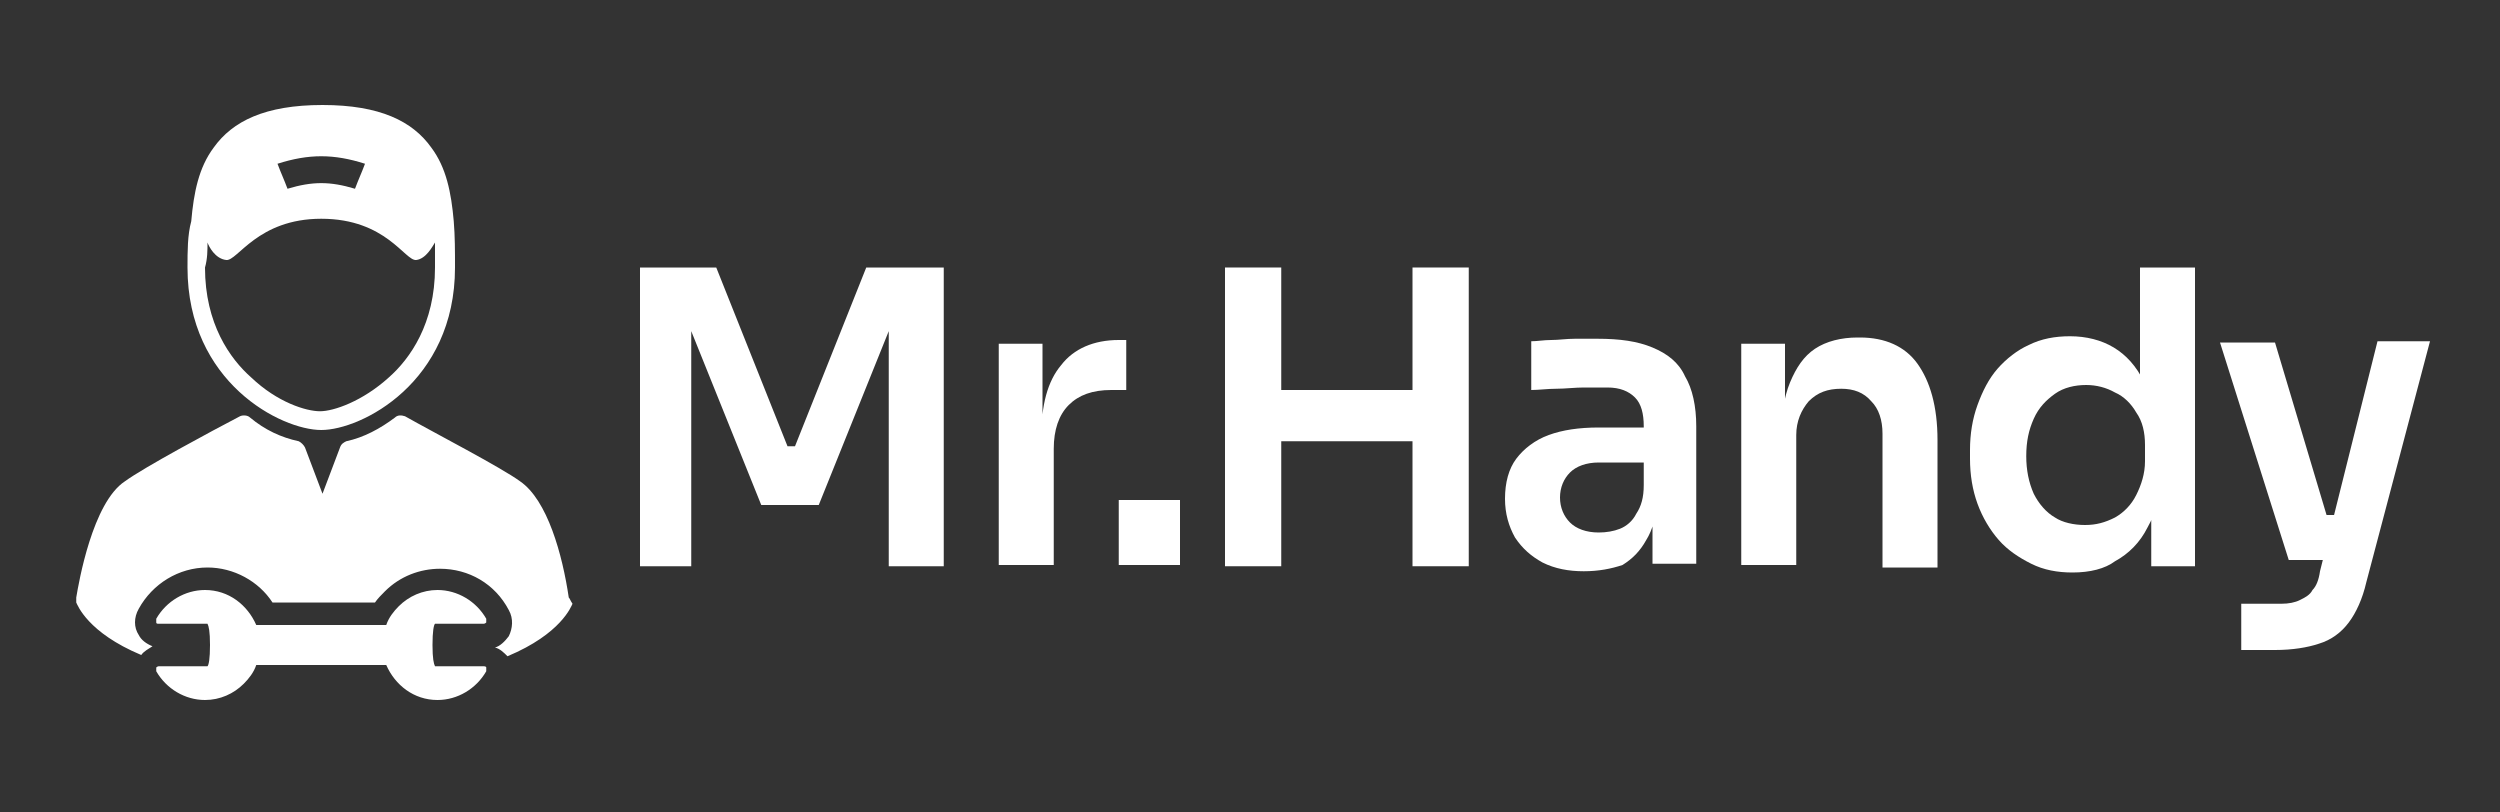
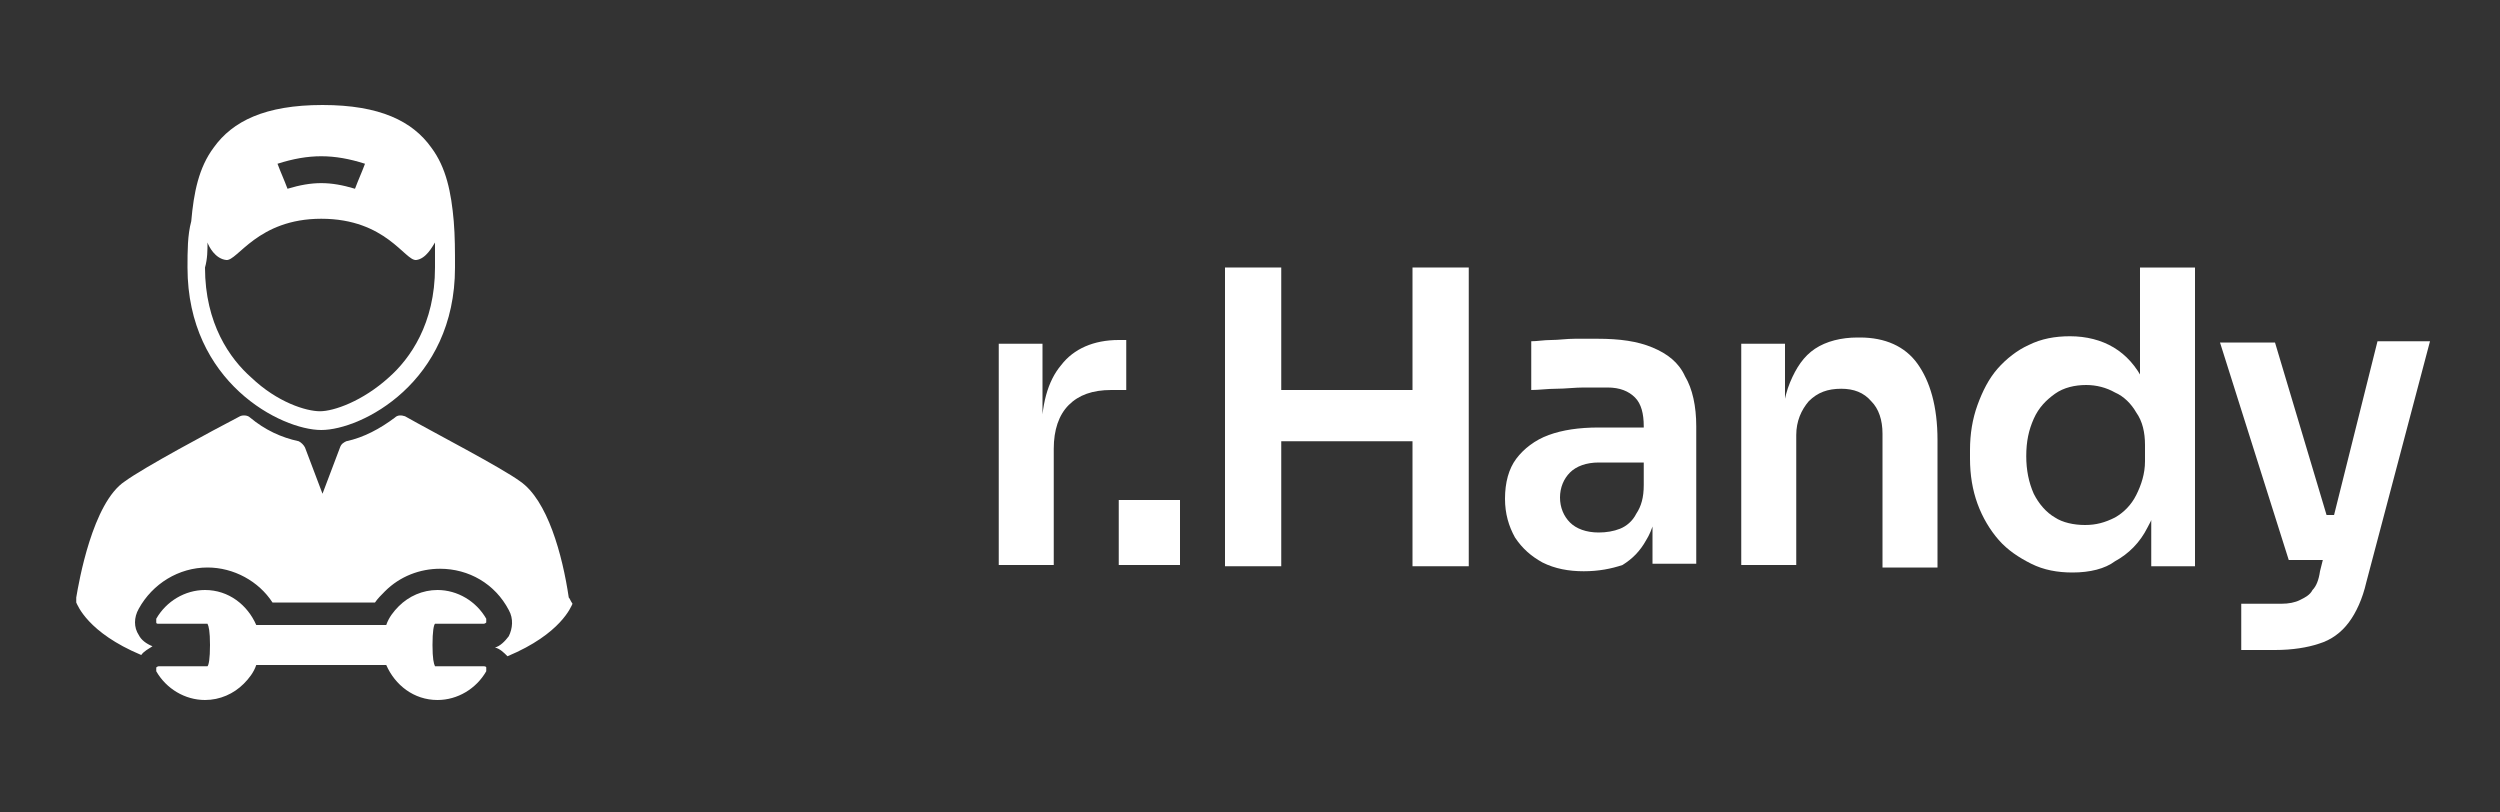
<svg xmlns="http://www.w3.org/2000/svg" version="1.1" id="Layer_1" x="0px" y="0px" viewBox="0 0 200 65" style="enable-background:new 0 0 200 65;" xml:space="preserve">
  <rect x="0" y="0" width="200" height="65" fill="#333333" stroke="none" />
  <style type="text/css">
	.st0{fill:#FFFFFF;}
</style>
  <g>
-     <path class="st0" d="M51.2,45.2V21.4h6.1l5.7,14.3h0.6l5.7-14.3h6.2v23.9h-4.4V24.9l0.6,0.1l-6.2,15.4h-4.6l-6.2-15.4l0.6-0.1v20.4   H51.2z" />
    <path class="st0" d="M79.9,45.2V27.5h3.5V35h-0.1c0-2.6,0.5-4.5,1.6-5.8c1-1.3,2.6-2,4.6-2h0.6v4h-1.2c-1.5,0-2.6,0.4-3.4,1.2   c-0.8,0.8-1.2,2-1.2,3.5v9.3H79.9z" />
    <path class="st0" d="M89.5,45.2V40h4.9v5.2H89.5z" />
    <path class="st0" d="M113,45.2V21.4h4.5v23.9H113z M98,45.2V21.4h4.5v23.9H98z M101.6,35.3v-4.1h12.2v4.1H101.6z" />
    <path class="st0" d="M132.2,45.2V40h-0.7v-5.9c0-1-0.2-1.8-0.7-2.3c-0.5-0.5-1.2-0.8-2.2-0.8c-0.5,0-1.1,0-1.9,0   c-0.7,0-1.5,0.1-2.2,0.1c-0.7,0-1.4,0.1-2,0.1v-3.9c0.5,0,1-0.1,1.6-0.1c0.6,0,1.2-0.1,1.9-0.1c0.6,0,1.3,0,1.8,0   c1.8,0,3.2,0.2,4.4,0.7c1.2,0.5,2.1,1.2,2.6,2.3c0.6,1,0.9,2.4,0.9,4v11H132.2z M126.7,45.7c-1.2,0-2.3-0.2-3.3-0.7   c-0.9-0.5-1.6-1.1-2.2-2c-0.5-0.9-0.8-1.9-0.8-3.1c0-1.3,0.3-2.4,0.9-3.2c0.6-0.8,1.5-1.5,2.6-1.9c1.1-0.4,2.4-0.6,4-0.6h4V37h-4   c-1,0-1.8,0.3-2.3,0.8c-0.5,0.5-0.8,1.2-0.8,2c0,0.8,0.3,1.5,0.8,2c0.5,0.5,1.3,0.8,2.3,0.8c0.6,0,1.2-0.1,1.7-0.3   c0.5-0.2,1-0.6,1.3-1.2c0.4-0.6,0.6-1.3,0.6-2.3l1.1,1.3c-0.1,1.2-0.4,2.3-0.9,3.1c-0.5,0.9-1.1,1.5-1.9,2   C128.9,45.5,127.9,45.7,126.7,45.7z" />
    <path class="st0" d="M139.3,45.2V27.5h3.5v7.6h-0.3c0-1.8,0.2-3.3,0.7-4.5c0.5-1.2,1.1-2.1,2-2.7c0.9-0.6,2.1-0.9,3.4-0.9h0.2   c2,0,3.6,0.7,4.6,2.1c1,1.4,1.6,3.4,1.6,6.1v10.2h-4.4V34.7c0-1.1-0.3-2-0.9-2.6c-0.6-0.7-1.4-1-2.4-1c-1.1,0-1.9,0.3-2.6,1   c-0.6,0.7-1,1.6-1,2.7v10.4H139.3z" />
    <path class="st0" d="M165.8,45.8c-1.2,0-2.3-0.2-3.3-0.7c-1-0.5-1.9-1.1-2.6-1.9c-0.7-0.8-1.3-1.8-1.7-2.9   c-0.4-1.1-0.6-2.3-0.6-3.6V36c0-1.3,0.2-2.5,0.6-3.6c0.4-1.1,0.9-2.1,1.6-2.9c0.7-0.8,1.6-1.5,2.5-1.9c1-0.5,2.1-0.7,3.3-0.7   c1.3,0,2.5,0.3,3.5,0.9c1,0.6,1.8,1.5,2.4,2.7c0.6,1.2,0.9,2.7,1,4.5l-1.3-1.6V21.4h4.4v23.9h-3.5v-7.6h0.8   c-0.1,1.8-0.4,3.3-1.1,4.5c-0.6,1.2-1.5,2.1-2.6,2.7C168.4,45.5,167.2,45.8,165.8,45.8z M166.8,42c0.9,0,1.6-0.2,2.4-0.6   c0.7-0.4,1.3-1,1.7-1.8c0.4-0.8,0.7-1.7,0.7-2.7v-1.3c0-1-0.2-1.9-0.7-2.6c-0.4-0.7-1-1.3-1.7-1.6c-0.7-0.4-1.5-0.6-2.3-0.6   c-0.9,0-1.8,0.2-2.5,0.7c-0.7,0.5-1.3,1.1-1.7,2c-0.4,0.9-0.6,1.8-0.6,3c0,1.1,0.2,2.1,0.6,3c0.4,0.8,1,1.5,1.7,1.9   C165,41.8,165.9,42,166.8,42z" />
    <path class="st0" d="M179.3,52.2v-3.9h3.2c0.6,0,1.1-0.1,1.5-0.3c0.4-0.2,0.8-0.4,1-0.8c0.3-0.3,0.5-0.8,0.6-1.5l4.6-18.4h4.2   l-5.1,19.3c-0.3,1.3-0.8,2.4-1.4,3.2c-0.6,0.8-1.4,1.4-2.4,1.7c-0.9,0.3-2.1,0.5-3.5,0.5H179.3z M184.6,44.8v-3.6h3.6v3.6H184.6z    M183.1,44.8l-5.5-17.4h4.4l5.2,17.4H183.1z" />
    <path class="st0" d="M25.7,34.4c3.2,0,10.7-3.8,10.7-13c0-1.3,0-2.5-0.1-3.7c-0.2-2.3-0.6-4.3-1.8-5.9c-1.5-2.1-4.1-3.4-8.7-3.4   c-4.6,0-7.2,1.3-8.7,3.4c-1.2,1.6-1.6,3.6-1.8,5.9C15,18.8,15,20.1,15,21.4C15,30.6,22.5,34.4,25.7,34.4z M29.2,13.1   c-0.3,0.8-0.5,1.2-0.8,2c-2-0.6-3.4-0.6-5.4,0c-0.3-0.8-0.5-1.2-0.8-2C24.7,12.3,26.7,12.3,29.2,13.1z M16.6,19.4   c0.1,0.3,0.6,1.3,1.5,1.4c0.9,0.1,2.5-3.3,7.6-3.3c5.2,0,6.7,3.4,7.6,3.3c0.8-0.1,1.3-1.1,1.5-1.4c0,0.7,0,1.3,0,2   c0,4.5-2,7.3-3.7,8.8c-2.1,1.9-4.4,2.7-5.5,2.7c-1.1,0-3.4-0.7-5.5-2.7c-1.7-1.5-3.7-4.3-3.7-8.8C16.6,20.7,16.6,20,16.6,19.4z" />
    <path class="st0" d="M45.5,47.8c-0.5-3.4-1.7-7.8-3.9-9.3c-1.5-1.1-6.9-3.9-9.2-5.2l0,0c-0.3-0.1-0.6-0.1-0.8,0.1   c-1.2,0.9-2.5,1.6-3.9,1.9c-0.2,0.1-0.4,0.2-0.5,0.5l-1.4,3.7l-1.4-3.7c-0.1-0.2-0.3-0.4-0.5-0.5c-1.4-0.3-2.7-0.9-3.9-1.9   c-0.2-0.2-0.6-0.2-0.8-0.1c-2.3,1.2-7.7,4.1-9.2,5.2c-2.6,1.7-3.7,8.1-3.9,9.3c0,0.1,0,0.3,0,0.4c0.1,0.2,0.9,2.4,5.2,4.2   c0.2-0.3,0.6-0.5,0.9-0.7c-0.5-0.2-0.9-0.5-1.1-0.9c-0.4-0.6-0.4-1.4,0-2.1c1.1-2,3.2-3.3,5.5-3.3c2.1,0,4.1,1.1,5.2,2.8h8.2   c0.2-0.3,0.5-0.6,0.8-0.9c1.2-1.2,2.8-1.8,4.4-1.8h0h0c2.3,0,4.4,1.2,5.5,3.3c0.4,0.7,0.3,1.5,0,2.1c-0.3,0.4-0.7,0.8-1.1,0.9   c0.4,0.1,0.7,0.4,1,0.7c4.3-1.8,5.1-4,5.2-4.2C45.6,48,45.6,47.9,45.5,47.8z" />
    <path class="st0" d="M38.7,53.3L38.7,53.3l-3.9,0c-0.1-0.2-0.2-0.6-0.2-1.7c0-1.1,0.1-1.6,0.2-1.7l3.9,0c0.1,0,0.2-0.1,0.2-0.1   c0-0.1,0-0.2,0-0.3c-0.8-1.4-2.3-2.3-3.9-2.3c-1.2,0-2.3,0.5-3.1,1.3c-0.4,0.4-0.8,0.9-1,1.5H20.5c-0.7-1.6-2.2-2.8-4.1-2.8   c-1.6,0-3.1,0.9-3.9,2.3c0,0.1,0,0.2,0,0.3c0,0.1,0.1,0.1,0.2,0.1h0l3.9,0c0.1,0.2,0.2,0.6,0.2,1.7c0,1.1-0.1,1.6-0.2,1.7l-3.9,0   c-0.1,0-0.2,0.1-0.2,0.1c0,0.1,0,0.2,0,0.3c0.8,1.4,2.3,2.3,3.9,2.3h0c1.2,0,2.3-0.5,3.1-1.3c0.4-0.4,0.8-0.9,1-1.5h10.4   c0.7,1.6,2.2,2.8,4.1,2.8c0,0,0,0,0,0c1.6,0,3.1-0.9,3.9-2.3c0-0.1,0-0.2,0-0.3S38.7,53.3,38.7,53.3z" />
  </g>
</svg>